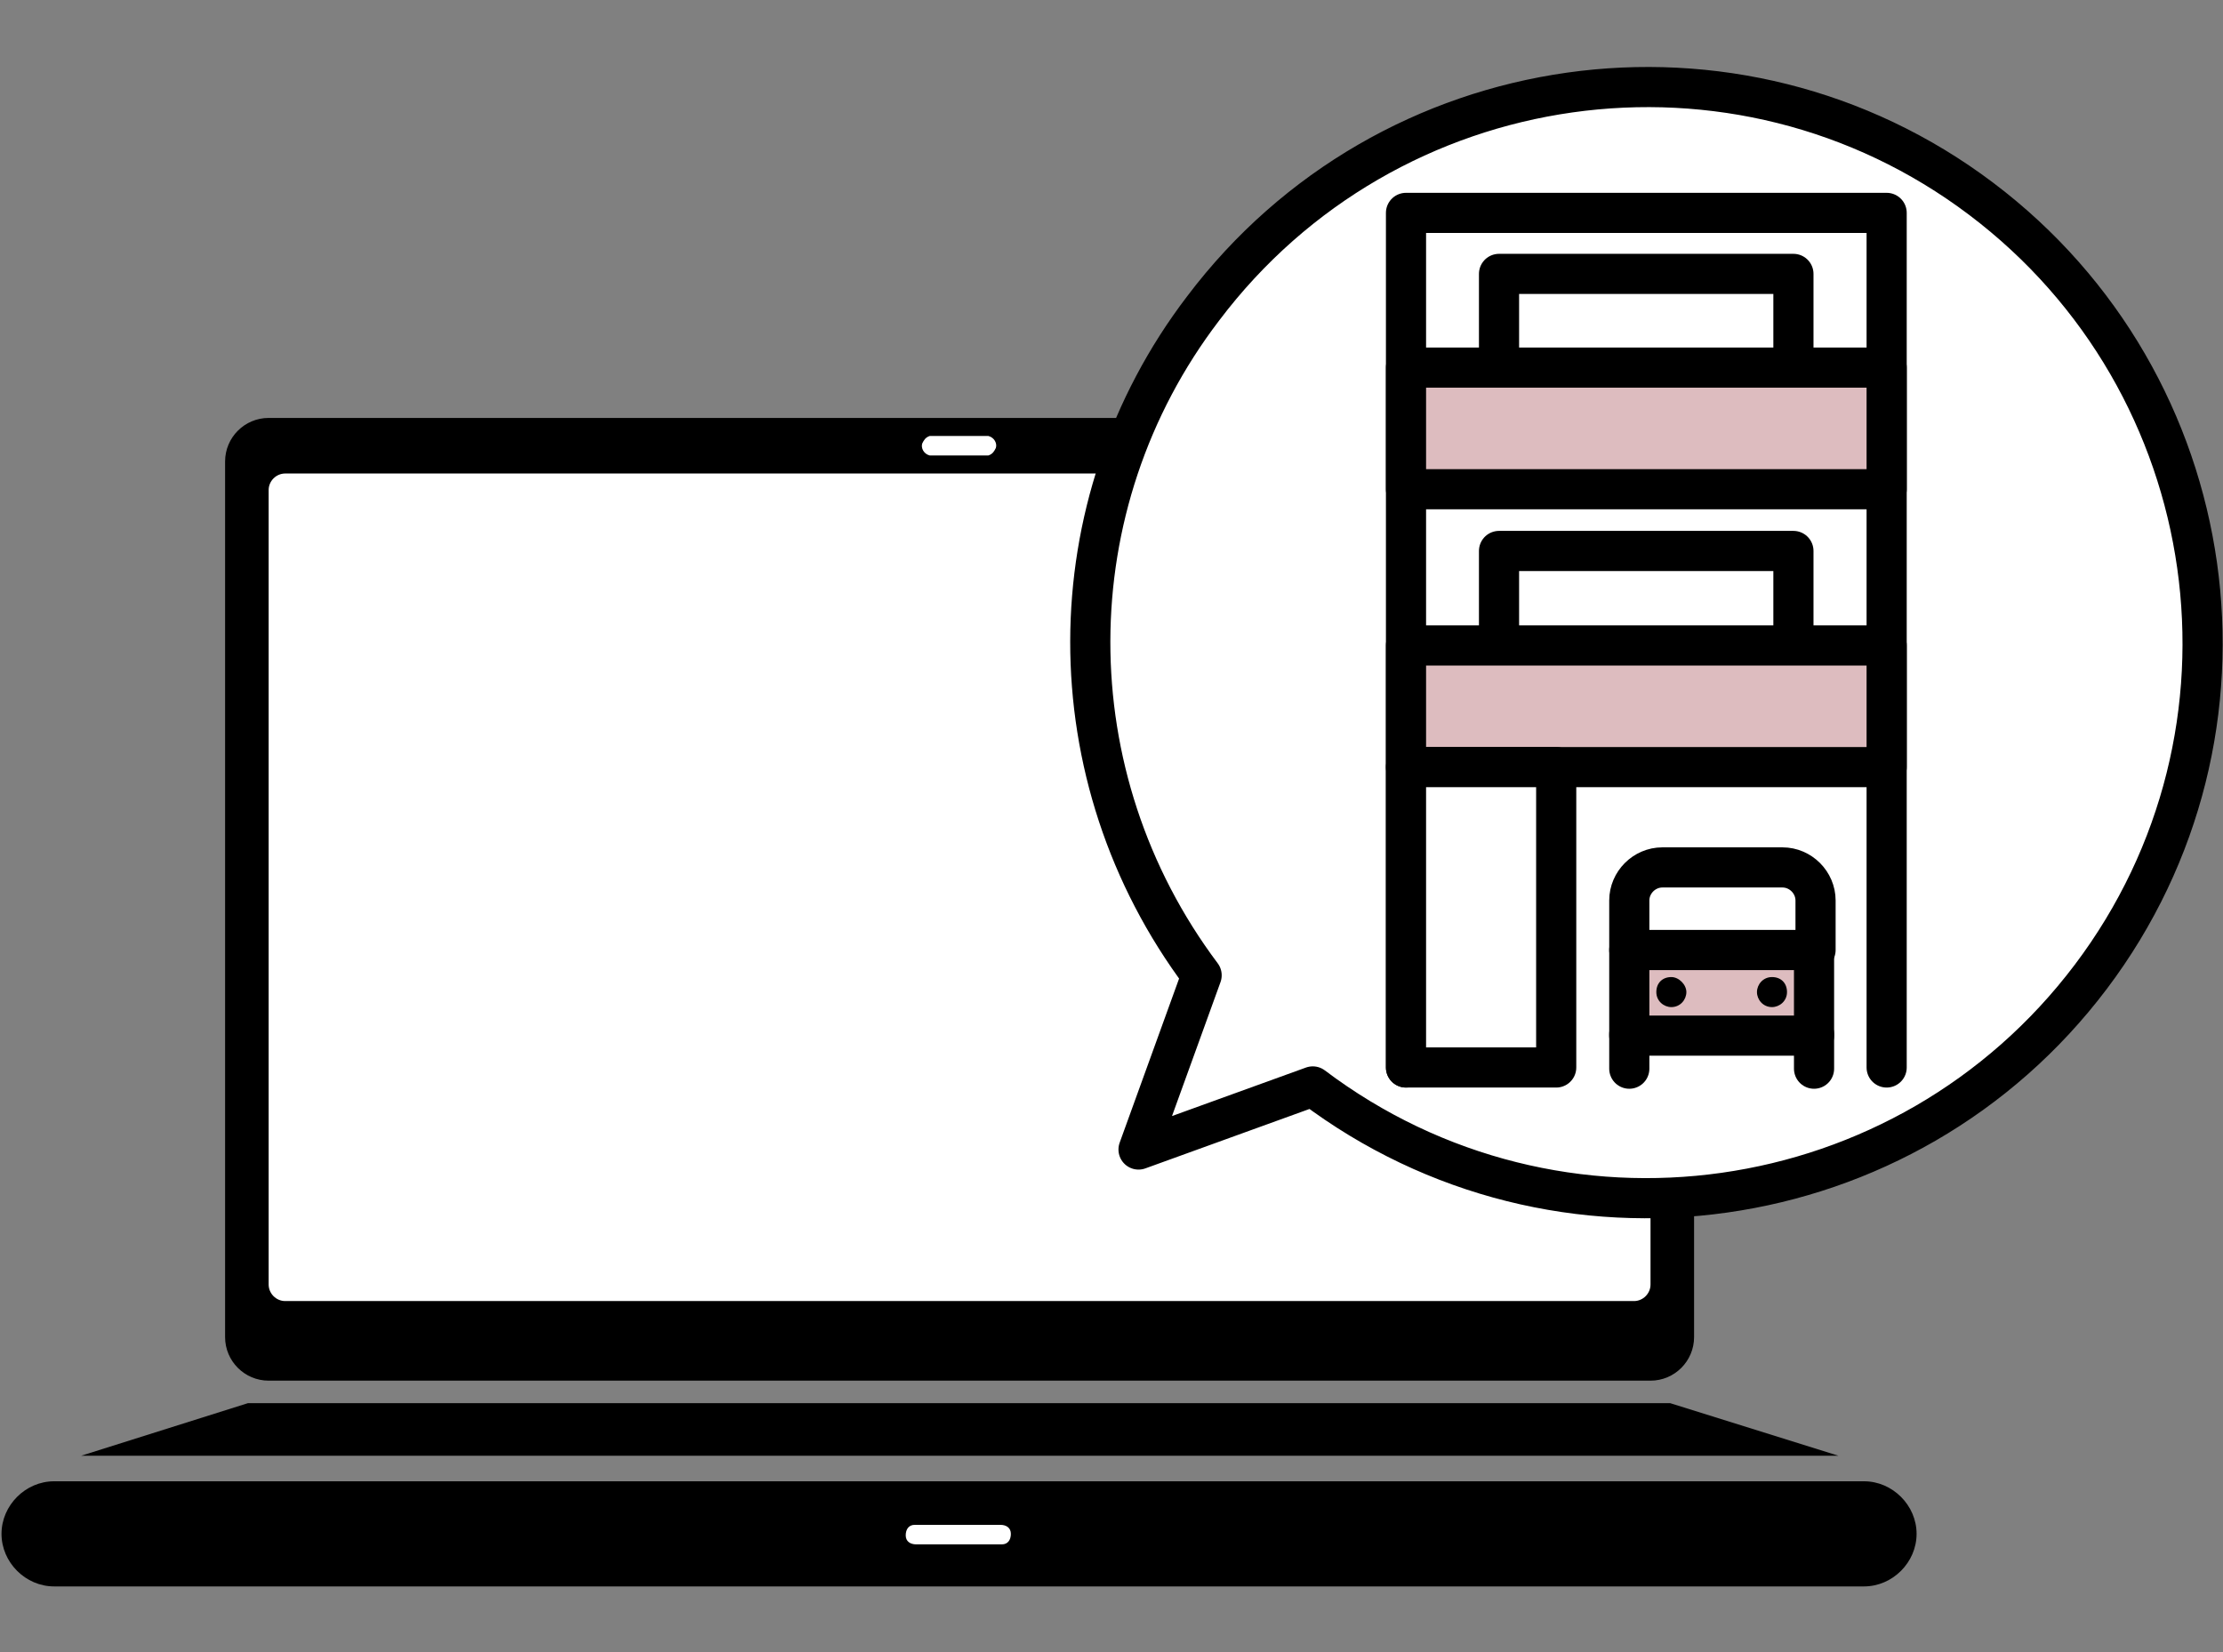
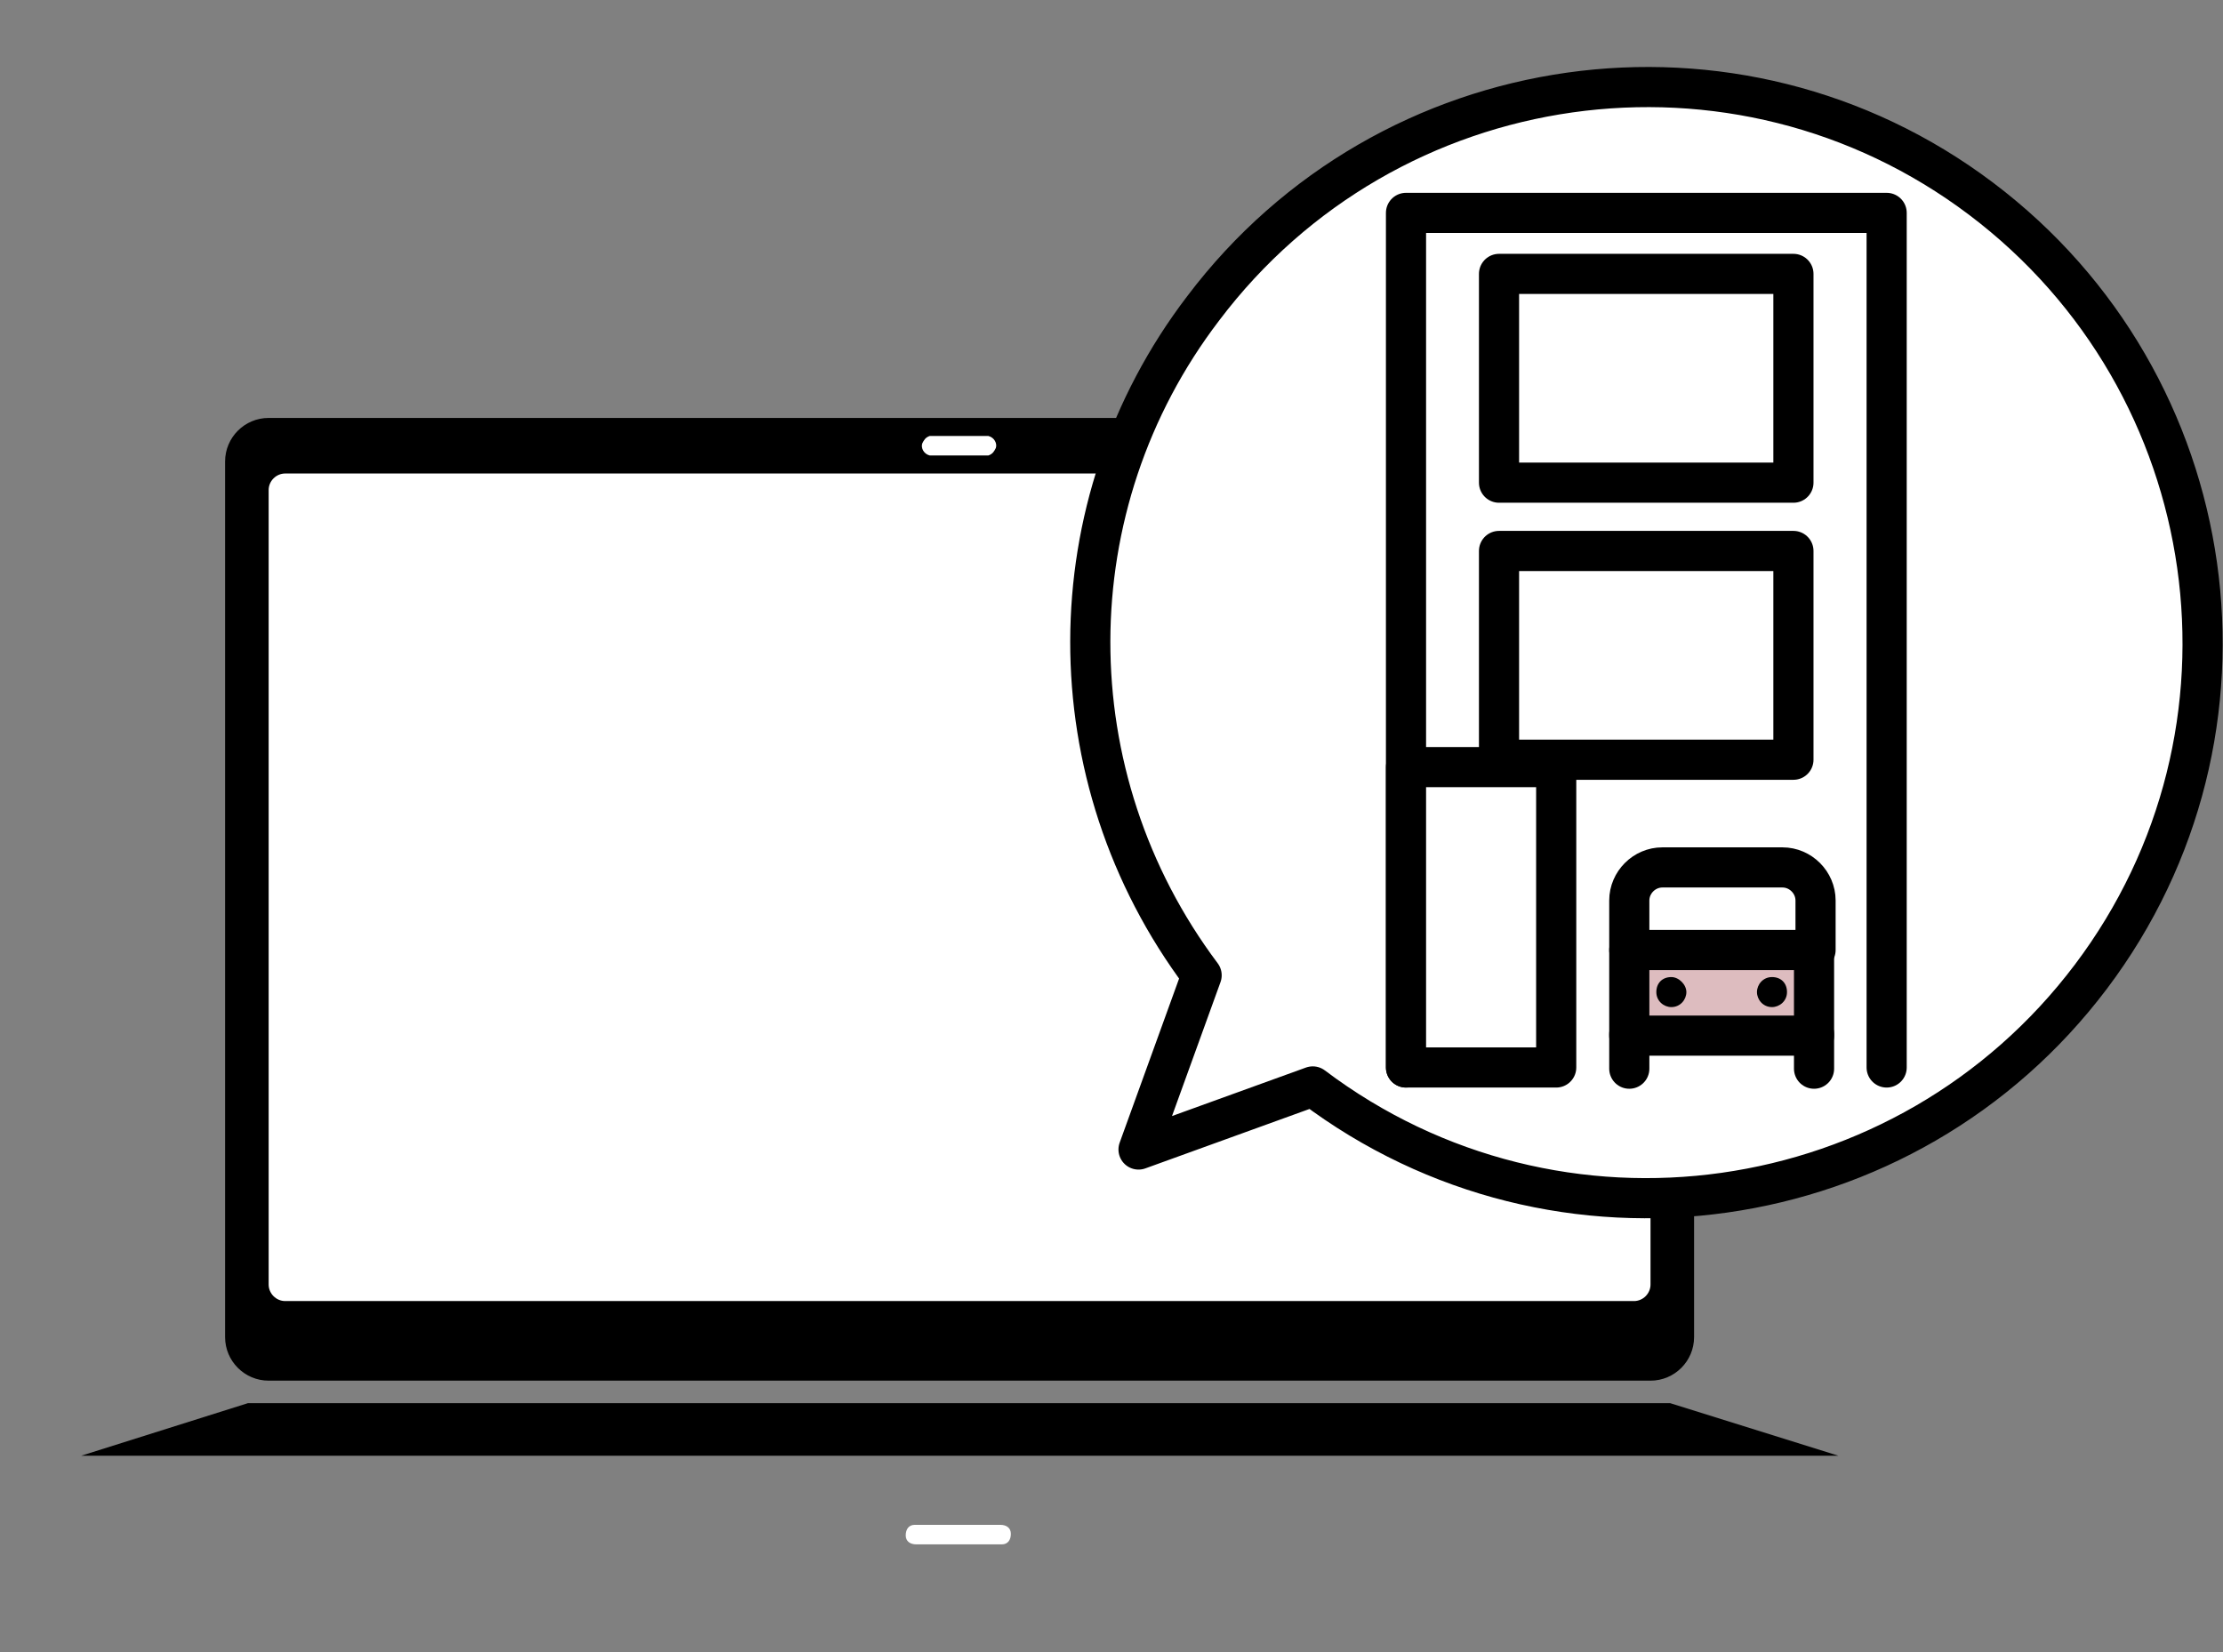
<svg xmlns="http://www.w3.org/2000/svg" version="1.1" id="レイヤー_1" x="0px" y="0px" viewBox="0 0 148 110" style="enable-background:new 0 0 148 110;" xml:space="preserve">
  <rect x="0" y="0" width="148" height="110" fill="#808080" stroke="none" />
  <style type="text/css">
	.st0{fill:#FFFFFF;}
	.st1{fill:#FFFFFF;stroke:#000000;stroke-width:2.673;stroke-linecap:round;stroke-linejoin:round;}
	.st2{fill:#DDBCBF;stroke:#000000;stroke-width:2.673;stroke-linecap:round;stroke-linejoin:round;}
	.st3{fill:none;stroke:#000000;stroke-width:2.673;stroke-linecap:round;stroke-linejoin:round;}
</style>
  <g id="img-flow-step02" transform="translate(73.256 51.337)">
    <g id="グループ_10131" transform="translate(-73.256 -50)">
      <g id="グループ_10122" transform="translate(0 22.19)">
-         <path id="パス_34144" d="M124.1,75.1c1.9,0,3.5,1.6,3.5,3.5c0,1.9-1.6,3.5-3.5,3.5H3.6c-1.9,0-3.5-1.6-3.5-3.5     c0-1.9,1.6-3.5,3.5-3.5H124.1z" />
        <g id="グループ_10121" transform="translate(14.886)">
          <path id="長方形_2468" d="M3,4.3h92c1.6,0,2.9,1.3,2.9,2.9c0,0,0,0,0,0v58.3c0,1.6-1.3,2.9-2.9,2.9H3c-1.6,0-2.9-1.3-2.9-2.9      V7.2C0.1,5.6,1.4,4.3,3,4.3C3,4.3,3,4.3,3,4.3z" />
          <path id="長方形_2469" class="st0" d="M4.1,8h89.8c0.6,0,1.1,0.5,1.1,1.1V62c0,0.6-0.5,1.1-1.1,1.1H4.1C3.5,63.1,3,62.6,3,62      V9.1C3,8.5,3.5,8,4.1,8C4.1,8,4.1,8,4.1,8z" />
        </g>
-         <path id="パス_34145" d="M111.2,69.9H16.5L5.4,73.4h117L111.2,69.9z" />
+         <path id="パス_34145" d="M111.2,69.9H16.5L5.4,73.4h117L111.2,69.9" />
        <path id="パス_34146" class="st0" d="M65.8,5.5c0.4,0.1,0.6,0.5,0.5,0.8c-0.1,0.2-0.2,0.4-0.5,0.5h-3.9     c-0.4-0.1-0.6-0.5-0.5-0.8c0.1-0.2,0.2-0.4,0.5-0.5H65.8z" />
        <path id="パス_34147" class="st0" d="M66.6,78c0.4,0,0.7,0.2,0.7,0.6c0,0.4-0.2,0.7-0.6,0.7c0,0-0.1,0-0.1,0h-5.6     c-0.4,0-0.7-0.2-0.7-0.6c0-0.4,0.2-0.7,0.6-0.7c0,0,0.1,0,0.1,0H66.6z" />
      </g>
      <path id="パス_34148" class="st1" d="M80,63.6l-4.2,11.6l11.6-4.2c16.3,12.3,39.5,9,51.8-7.3s9-39.5-7.3-51.8s-39.5-9-51.8,7.3    C70.1,32.3,70.1,50.4,80,63.6z" />
      <g id="グループ_10130" transform="translate(93.507 8.538)">
        <g id="グループ_10128">
          <g id="グループ_10127">
            <path id="パス_34149" class="st1" d="M32.1,61.2V4.3h-32v56.9" />
            <g id="グループ_10124" transform="translate(6.193 22.509)">
              <g id="グループ_10123">
                <rect id="長方形_2470" x="0.1" y="4.3" class="st1" width="19.6" height="13.9" />
              </g>
            </g>
-             <rect id="長方形_2471" x="0.1" y="33.1" class="st2" width="32" height="8.1" />
            <g id="グループ_10126" transform="translate(6.193 4.062)">
              <g id="グループ_10125">
                <rect id="長方形_2472" x="0.1" y="4.3" class="st1" width="19.6" height="13.9" />
              </g>
            </g>
-             <rect id="長方形_2473" x="0.1" y="14.6" class="st2" width="32" height="8.1" />
          </g>
          <rect id="長方形_2474" x="0.1" y="41.2" class="st1" width="10" height="20" />
        </g>
        <g id="グループ_10129" transform="translate(14.866 43.58)">
          <path id="パス_34150" class="st1" d="M0.1,9.8V6.5c0-1.2,1-2.2,2.2-2.2h8c1.2,0,2.2,1,2.2,2.2v3.3H0.1z" />
          <line id="線_2119" class="st3" x1="0.1" y1="15.4" x2="0.1" y2="17.7" />
          <rect id="長方形_2475" x="0.1" y="9.8" class="st2" width="12.3" height="5.7" />
          <path id="パス_34151" d="M3.9,12.6c0,0.5-0.4,1-1,1c-0.5,0-1-0.4-1-1s0.4-1,1-1l0,0C3.4,11.6,3.9,12.1,3.9,12.6z" />
          <line id="線_2120" class="st3" x1="12.4" y1="15.4" x2="12.4" y2="17.7" />
          <path id="パス_34152" d="M8.6,12.6c0,0.5,0.4,1,1,1c0.5,0,1-0.4,1-1s-0.4-1-1-1l0,0C9,11.6,8.6,12.1,8.6,12.6z" />
        </g>
      </g>
    </g>
  </g>
</svg>